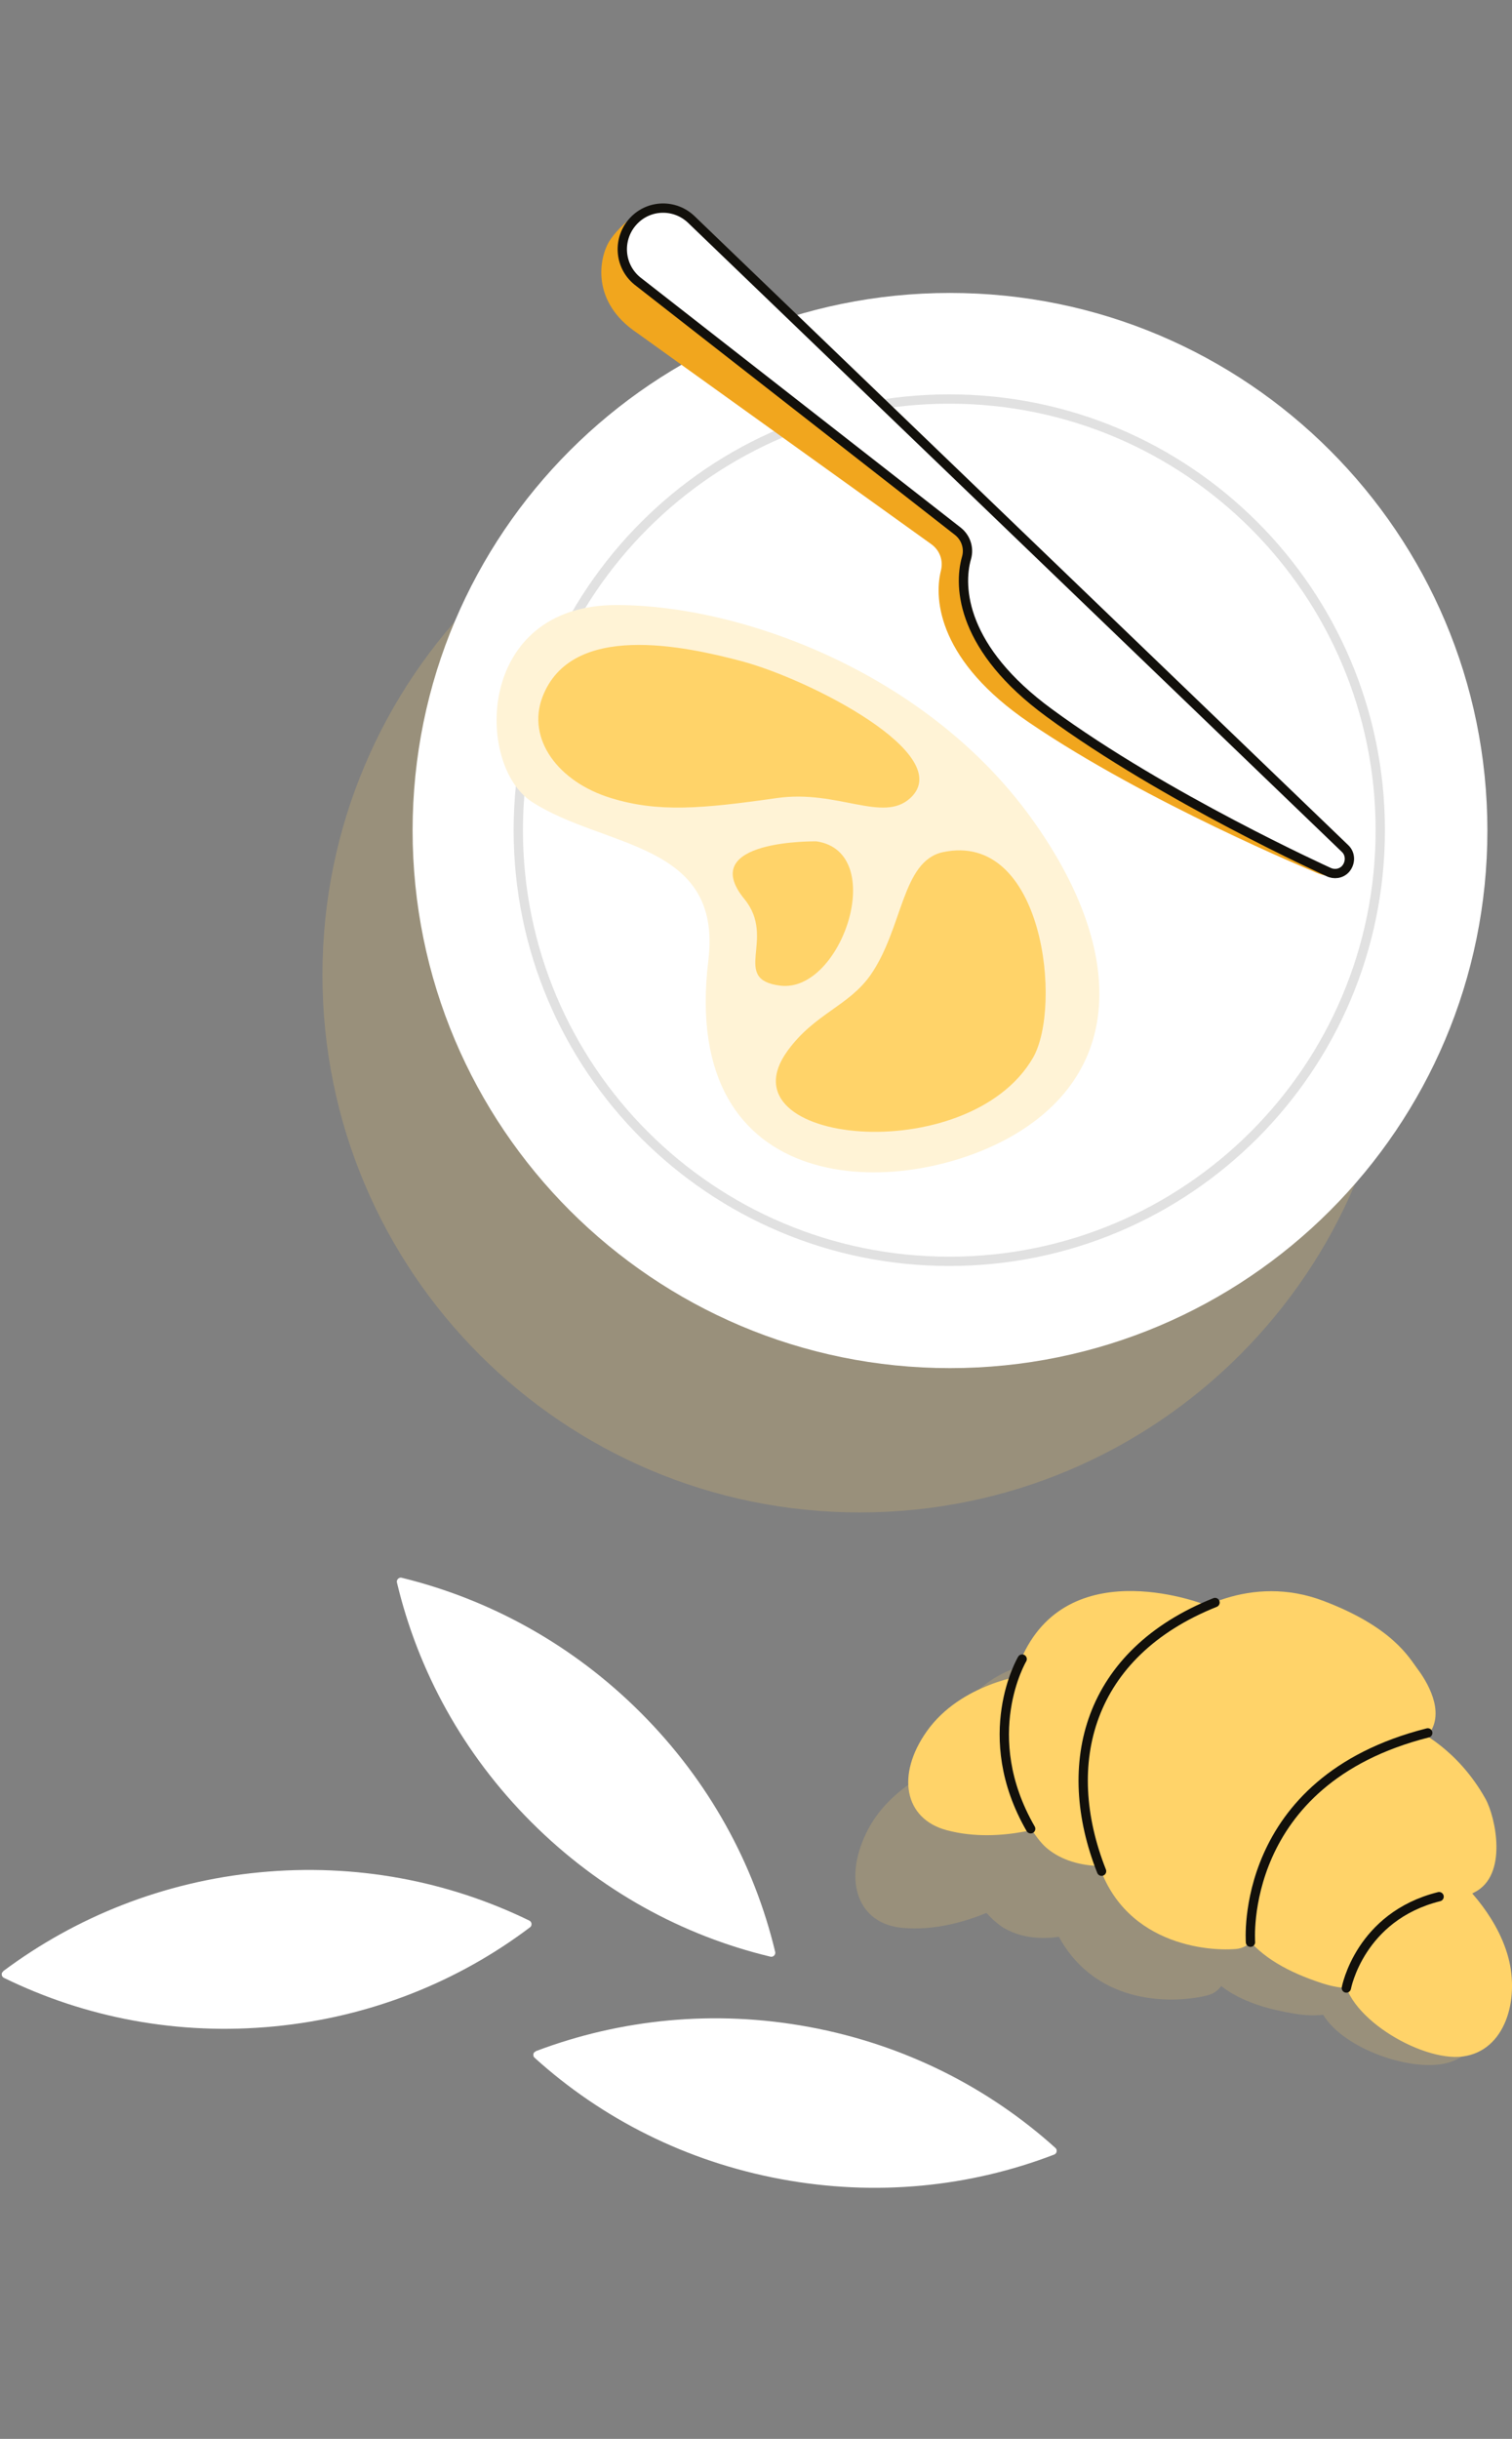
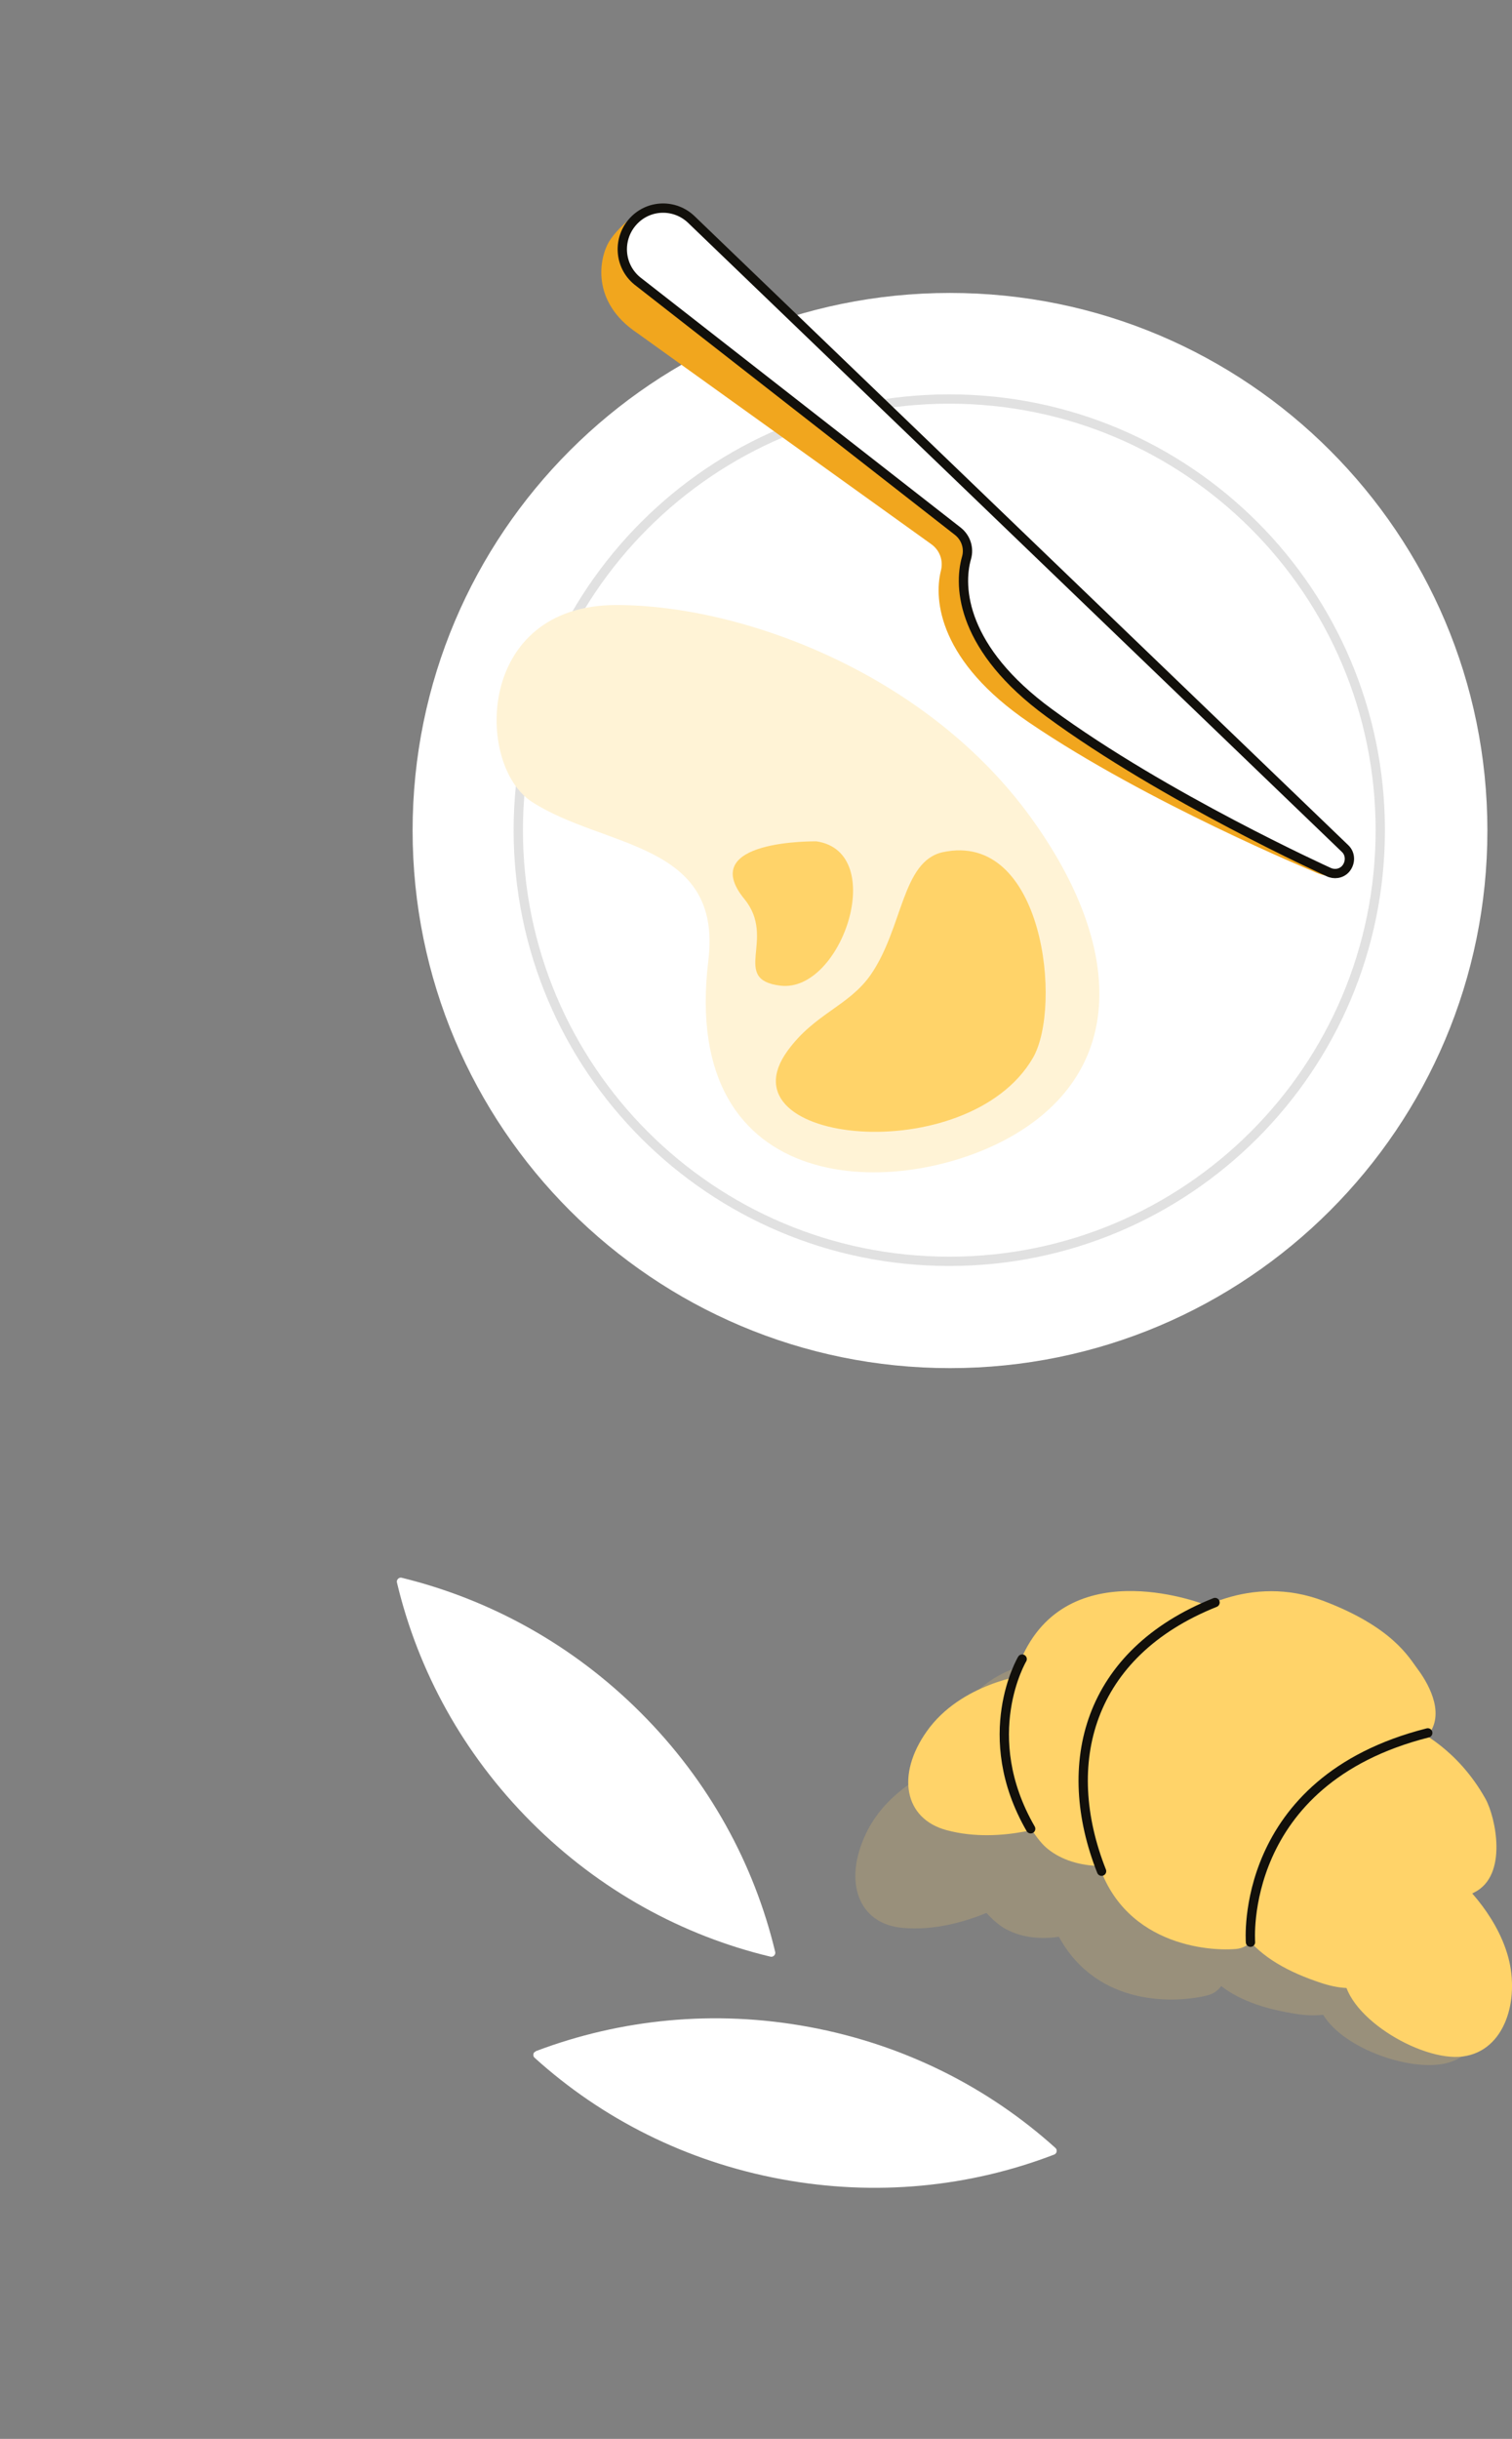
<svg xmlns="http://www.w3.org/2000/svg" width="325" height="524" viewBox="0 0 325 524" fill="none">
  <rect x="0" y="0" width="325" height="524" fill="#808080" stroke="none" />
  <g clip-path="url(#clip0_2_37259)">
    <path opacity="0.2" d="M317.591 420.454C315.019 414.918 310.702 410.735 307.608 408.251C307.718 408.17 307.877 408.019 307.987 407.938C314.57 403.092 309.721 391.229 306.952 387.763C301.596 381.169 295.733 378.057 292.255 376.565C292.354 376.424 292.443 376.224 292.543 376.083C295.313 370.666 289.962 364.812 287.744 362.731C285.525 360.65 280.987 354.84 265.422 351.812C255.046 349.793 246.589 353.115 240.832 357.016C240.832 357.016 210.29 350.426 203.733 374.266C203.234 376.019 202.904 377.68 202.634 379.331C198.197 381.213 190.008 385.722 186.124 393.985C181.182 404.344 184.549 413.381 193.975 414.208C200.955 414.844 207.597 412.824 212.044 411.002C213.428 412.55 214.717 413.559 215.623 414.142C218.873 416.105 223.017 416.803 227.603 416.128C235.952 431.391 253.043 430.391 259.617 428.692C260.857 428.353 261.795 427.696 262.49 426.712C266.782 430.036 272.466 431.761 278.886 432.741C280.983 433.054 282.777 433.051 284.42 432.888C288.798 440.268 303.946 445.528 311.627 443.081C320.308 440.336 321.557 429.016 317.591 420.454Z" fill="#FFD369" />
    <path d="M313.234 403.557C313.234 403.557 321.525 410.606 324.208 420.572C326.647 429.688 323.537 440.626 314.453 441.842C305.308 443.057 288.237 432.726 288.847 423.611C289.457 414.495 315.673 404.165 313.234 403.557Z" fill="#FFD369" />
    <path d="M221.174 359.803C220.564 359.803 206.542 361.626 199.226 371.957C192.58 381.315 194.348 390.795 203.493 393.226C215.504 396.447 227.88 391.403 227.88 391.403C227.88 391.403 223.003 359.803 221.174 359.803Z" fill="#FFD369" />
    <path d="M304.089 371.349C304.698 371.957 313.234 375.603 319.331 386.541C321.464 390.431 324.208 402.949 316.892 406.595C309.576 410.242 301.955 420.876 299.821 423.003C296.163 426.649 291.286 428.472 283.97 426.042C276.958 423.732 271.167 420.572 267.509 415.711C262.753 409.391 277.873 370.133 277.873 370.133L304.089 371.349Z" fill="#FFD369" />
    <path d="M259.4 344.914C259.4 344.914 230.441 333.185 219.893 355.549C210.139 376.21 220.93 393.469 224.771 396.872C230.258 401.734 240.012 402.341 250.377 398.088C260.741 393.834 259.4 344.914 259.4 344.914Z" fill="#FFD369" />
    <path d="M265.68 418.749C258.364 419.357 239.281 417.109 235.196 396.872C230.319 372.564 246.78 353.726 251.048 350.079C255.315 346.433 268.728 337.926 284.579 344.002C299.394 349.654 302.869 356.156 304.699 358.587C306.528 361.018 310.795 367.703 307.137 372.564C303.479 377.426 293.115 378.034 286.408 384.111C279.275 390.552 275.13 396.811 273.605 402.949C271.776 410.242 271.167 418.263 265.68 418.749Z" fill="#FFD369" />
    <path d="M219.71 356.46C219.71 356.46 209.956 372.868 221.539 392.922" stroke="#12100B" stroke-width="2" stroke-miterlimit="10" stroke-linecap="round" stroke-linejoin="round" />
    <path d="M261.168 344.306C233.794 355.245 227.636 378.945 236.781 402.038" stroke="#12100B" stroke-width="2" stroke-miterlimit="10" stroke-linecap="round" stroke-linejoin="round" />
    <path d="M268.789 417.291C268.789 417.291 266.045 382.652 306.893 372.321" stroke="#12100B" stroke-width="2" stroke-miterlimit="10" stroke-linecap="round" stroke-linejoin="round" />
-     <path d="M289.396 427.136C289.396 427.136 292.261 411.761 309.332 407.507" stroke="#12100B" stroke-width="2" stroke-miterlimit="10" stroke-linecap="round" stroke-linejoin="round" />
    <g clip-path="url(#clip1_2_37259)">
      <path d="M167.885 468.199C188.336 471.992 208.496 469.864 226.535 462.941C227.187 462.754 227.353 461.858 226.811 461.449C212.456 448.517 194.4 439.3 173.949 435.507C153.498 431.713 133.338 433.841 115.239 440.675C114.586 440.863 114.42 441.759 114.962 442.168C129.378 455.188 147.434 464.405 167.885 468.199Z" fill="white" />
    </g>
    <g clip-path="url(#clip2_2_37259)">
      <path d="M58.95 435.382C79.654 433.381 98.442 425.769 113.868 414.134C114.443 413.773 114.356 412.867 113.722 412.623C96.354 404.158 76.455 400.285 55.751 402.286C35.048 404.287 16.259 411.9 0.751 423.466C0.176 423.827 0.263 424.733 0.897 424.977C18.348 433.51 38.246 437.383 58.95 435.382Z" fill="white" />
    </g>
-     <path opacity="0.2" d="M184.819 324.956C248.613 324.956 300.329 273.243 300.329 209.452C300.329 145.662 248.613 93.949 184.819 93.949C121.024 93.949 69.308 145.662 69.308 209.452C69.308 273.243 121.024 324.956 184.819 324.956Z" fill="#FFD369" />
    <path d="M204.2 293.948C267.994 293.948 319.71 242.236 319.71 178.445C319.71 114.654 267.994 62.941 204.2 62.941C140.405 62.941 88.689 114.654 88.689 178.445C88.689 242.236 140.405 293.948 204.2 293.948Z" fill="white" />
    <path d="M204.045 271.003C255.209 271.003 296.685 229.528 296.685 178.367C296.685 127.206 255.209 85.732 204.045 85.732C152.881 85.732 111.404 127.206 111.404 178.367C111.404 229.528 152.881 271.003 204.045 271.003Z" stroke="#E1E1E1" stroke-width="2" stroke-miterlimit="10" stroke-linecap="round" stroke-linejoin="round" />
    <path d="M285.805 182.119L143.797 45.138C140.203 41.883 132.947 48.529 130.912 51.919C128.878 55.31 126.843 64.804 137.016 71.585L200.22 116.951C201.984 118.24 202.798 120.41 202.255 122.58C200.627 129.022 201.984 142.178 221.244 155.265C246.675 172.558 282.414 187.273 282.414 187.273C283.635 187.883 286.347 188.765 287.229 187.748L286.076 186.595C287.161 185.239 287.093 183.272 285.805 182.119Z" fill="#F1A61E" />
    <path d="M289.128 182.323L148.612 47.172C145.086 43.782 139.525 43.917 136.202 47.444C132.675 51.173 133.014 57.073 136.948 60.328L205.917 114.171C207.612 115.527 208.358 117.765 207.748 119.867C205.917 126.242 206.798 139.465 225.516 153.163C250.337 171.405 285.533 187.341 285.533 187.341C286.754 187.951 288.246 187.748 289.195 186.73C290.348 185.442 290.348 183.475 289.128 182.323Z" fill="white" stroke="#12100B" stroke-width="2" stroke-miterlimit="10" stroke-linecap="round" stroke-linejoin="round" />
-     <path d="M132.49 129.995C159.624 129.995 199.238 144.724 221.643 175.732C241.799 203.639 241.799 229.995 217.766 243.948C193.734 257.902 145.979 257.979 152.259 206.352C155.36 180.77 129.777 182.321 114.272 172.243C102.179 164.336 102.256 129.995 132.49 129.995Z" fill="#FFF3D6" />
+     <path d="M132.49 129.995C159.624 129.995 199.238 144.724 221.643 175.732C241.799 203.639 241.799 229.995 217.766 243.948C193.734 257.902 145.979 257.979 152.259 206.352C155.36 180.77 129.777 182.321 114.272 172.243C102.179 164.336 102.256 129.995 132.49 129.995" fill="#FFF3D6" />
    <path d="M202.649 183.096C193.811 185.034 194.122 199.375 187.144 209.452C182.416 216.197 175.128 217.747 169.314 225.731C154.585 245.886 208.076 251.313 222.03 227.282C228.387 216.274 224.356 178.445 202.649 183.096Z" fill="#FFD369" />
-     <path d="M116.598 149.763C113.187 158.755 119.931 167.98 131.327 171.468C141.406 174.569 150.708 173.794 166.988 171.468C180.09 169.608 189.78 176.894 195.672 171.468C205.75 162.166 173.965 145.887 159.236 142.011C147.142 138.833 122.8 133.484 116.598 149.763Z" fill="#FFD369" />
    <path d="M175.516 180.77C175.516 180.77 149.468 180.305 160.011 193.173C166.988 201.701 156.91 210.46 167.764 211.778C180.943 213.328 191.021 183.096 175.516 180.77Z" fill="#FFD369" />
    <g clip-path="url(#clip3_2_37259)">
      <path d="M114.217 391.503C128.925 406.211 146.746 415.873 165.534 420.382C166.178 420.597 166.822 419.952 166.608 419.308C162.099 400.521 152.436 382.699 137.728 367.991C123.02 353.283 105.199 343.621 86.412 339.005C85.767 338.79 85.123 339.434 85.338 340.079C89.847 358.973 99.509 376.795 114.217 391.503Z" fill="white" />
    </g>
  </g>
  <defs>
    <clipPath id="clip0_2_37259">
      <rect width="325" height="524" fill="white" />
    </clipPath>
    <clipPath id="clip1_2_37259">
      <rect width="81.484" height="81.484" fill="white" transform="translate(114.265 441.344) rotate(-34.492)" />
    </clipPath>
    <clipPath id="clip2_2_37259">
-       <rect width="81.484" height="81.484" fill="white" transform="translate(0 424.377) rotate(-50.521)" />
-     </clipPath>
+       </clipPath>
    <clipPath id="clip3_2_37259">
      <rect width="81.484" height="81.484" fill="white" transform="translate(85.231 339.005)" />
    </clipPath>
  </defs>
</svg>